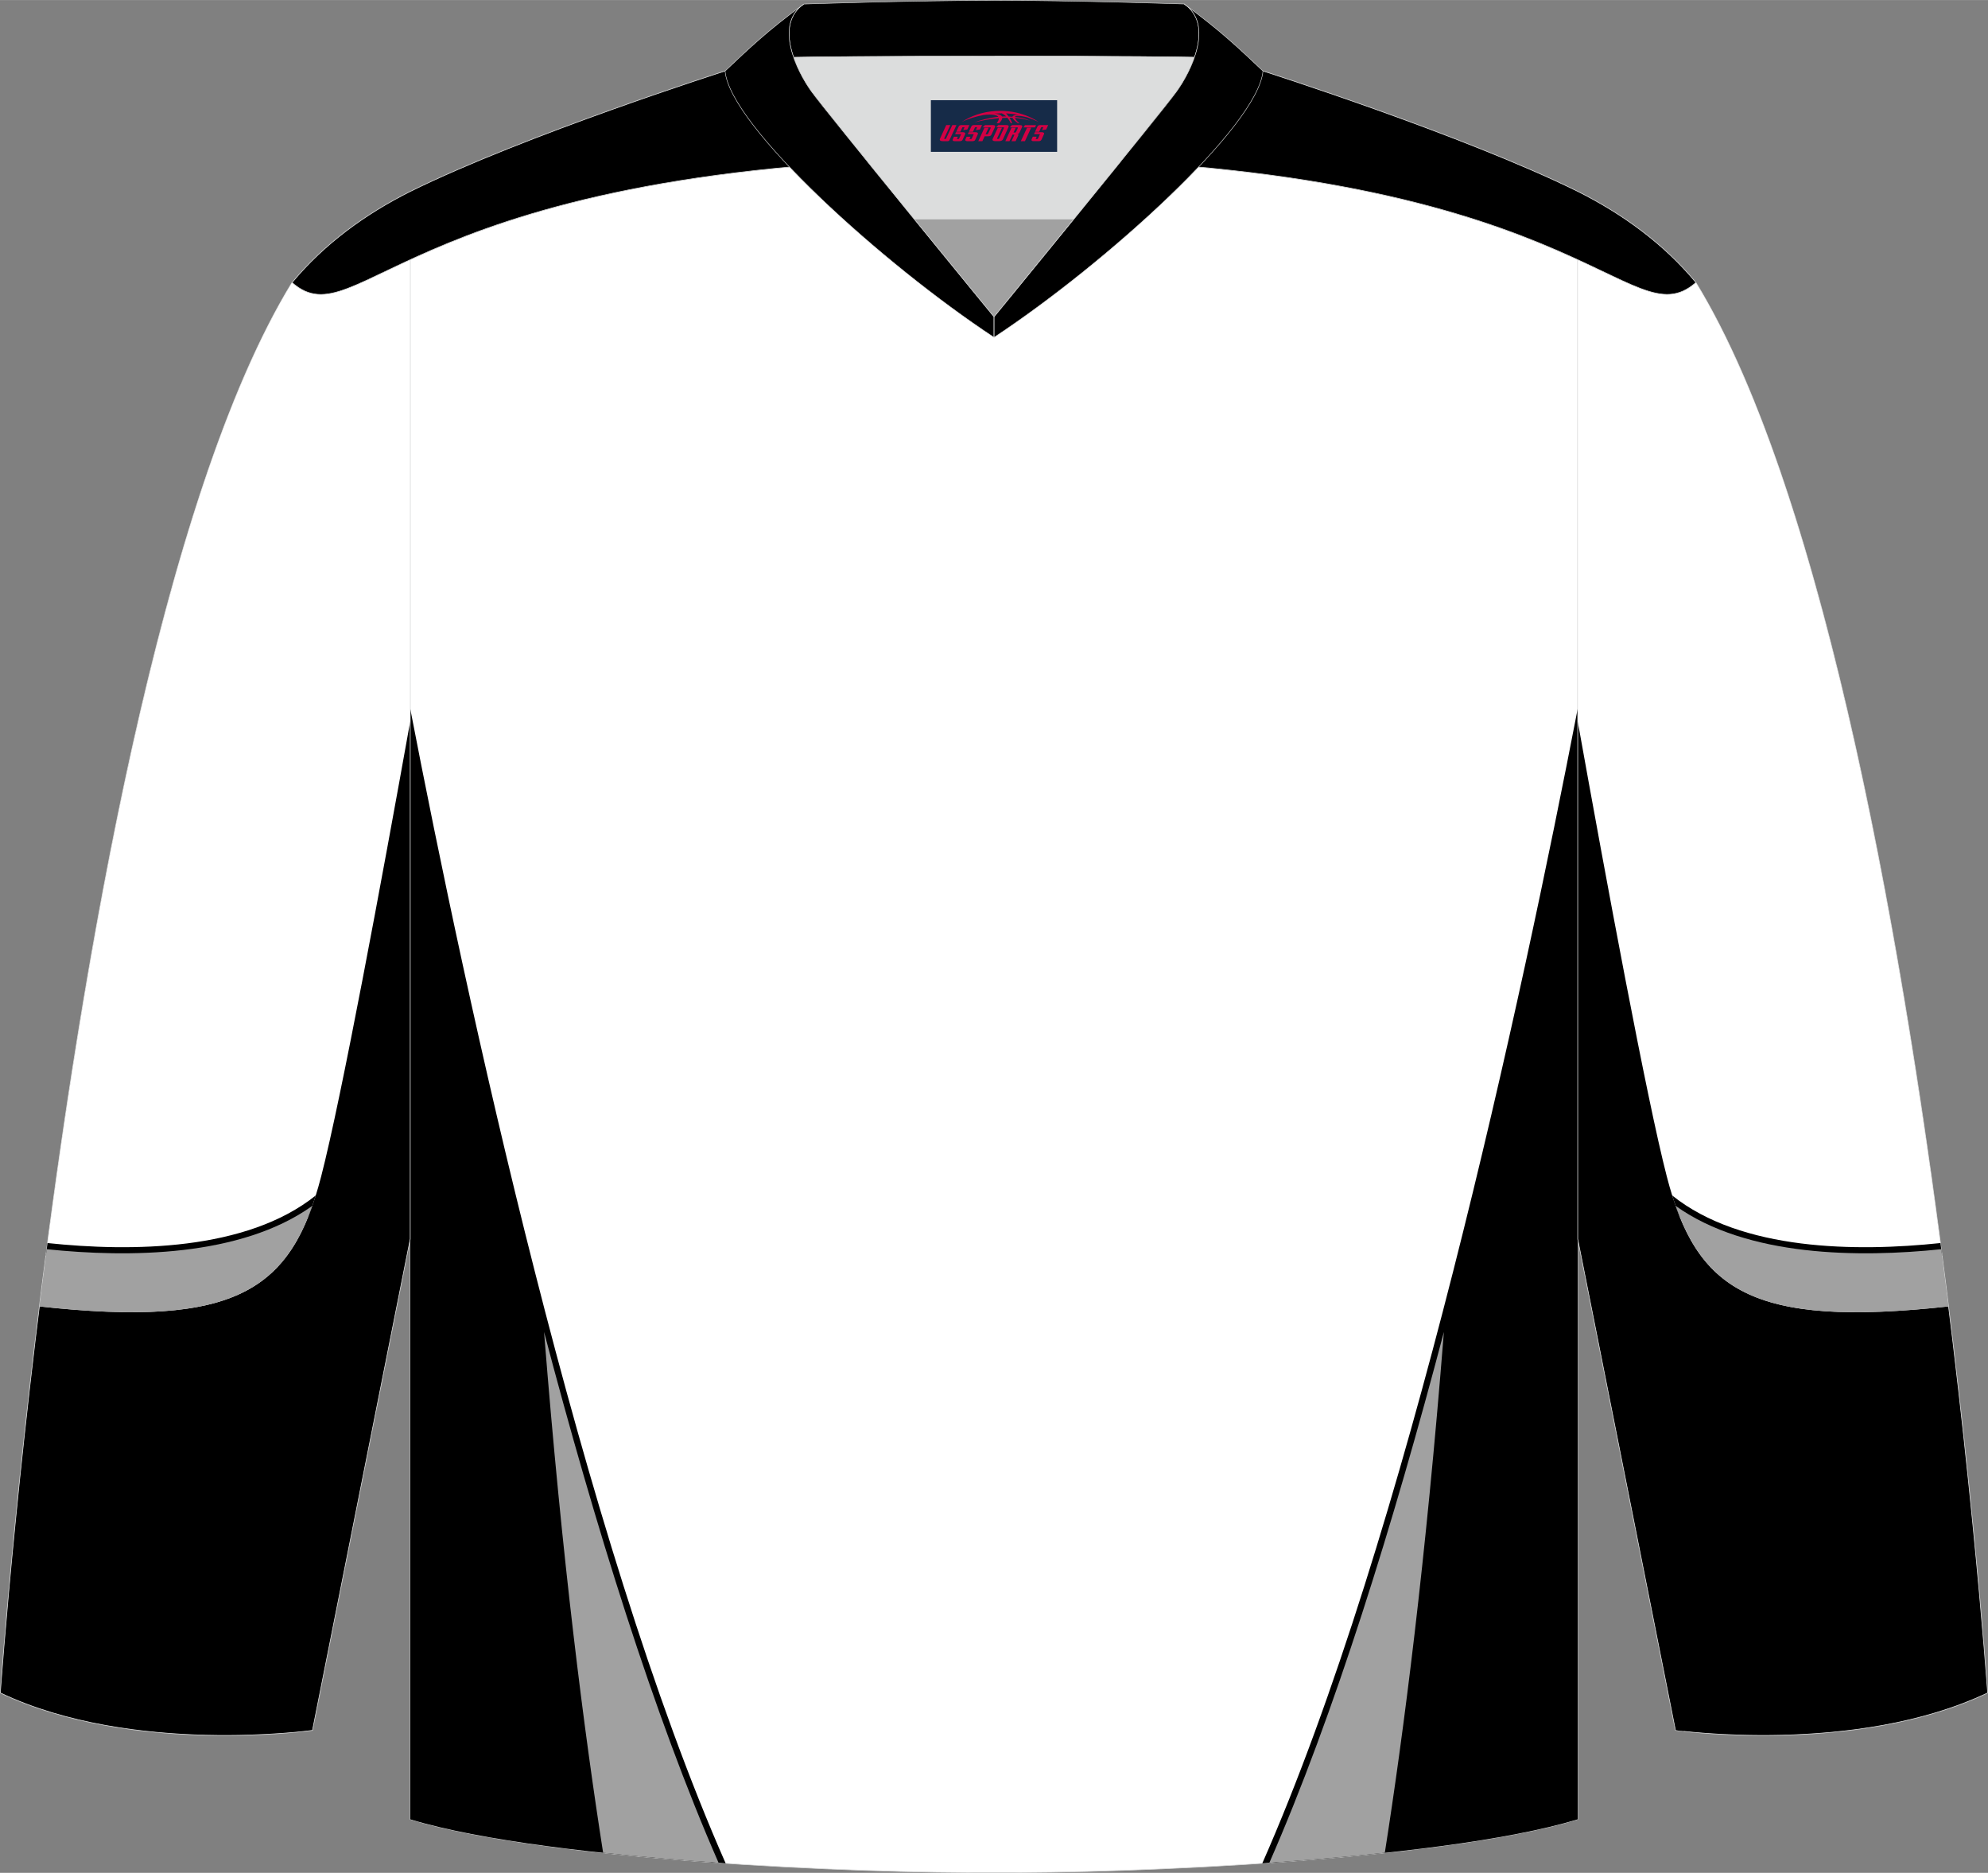
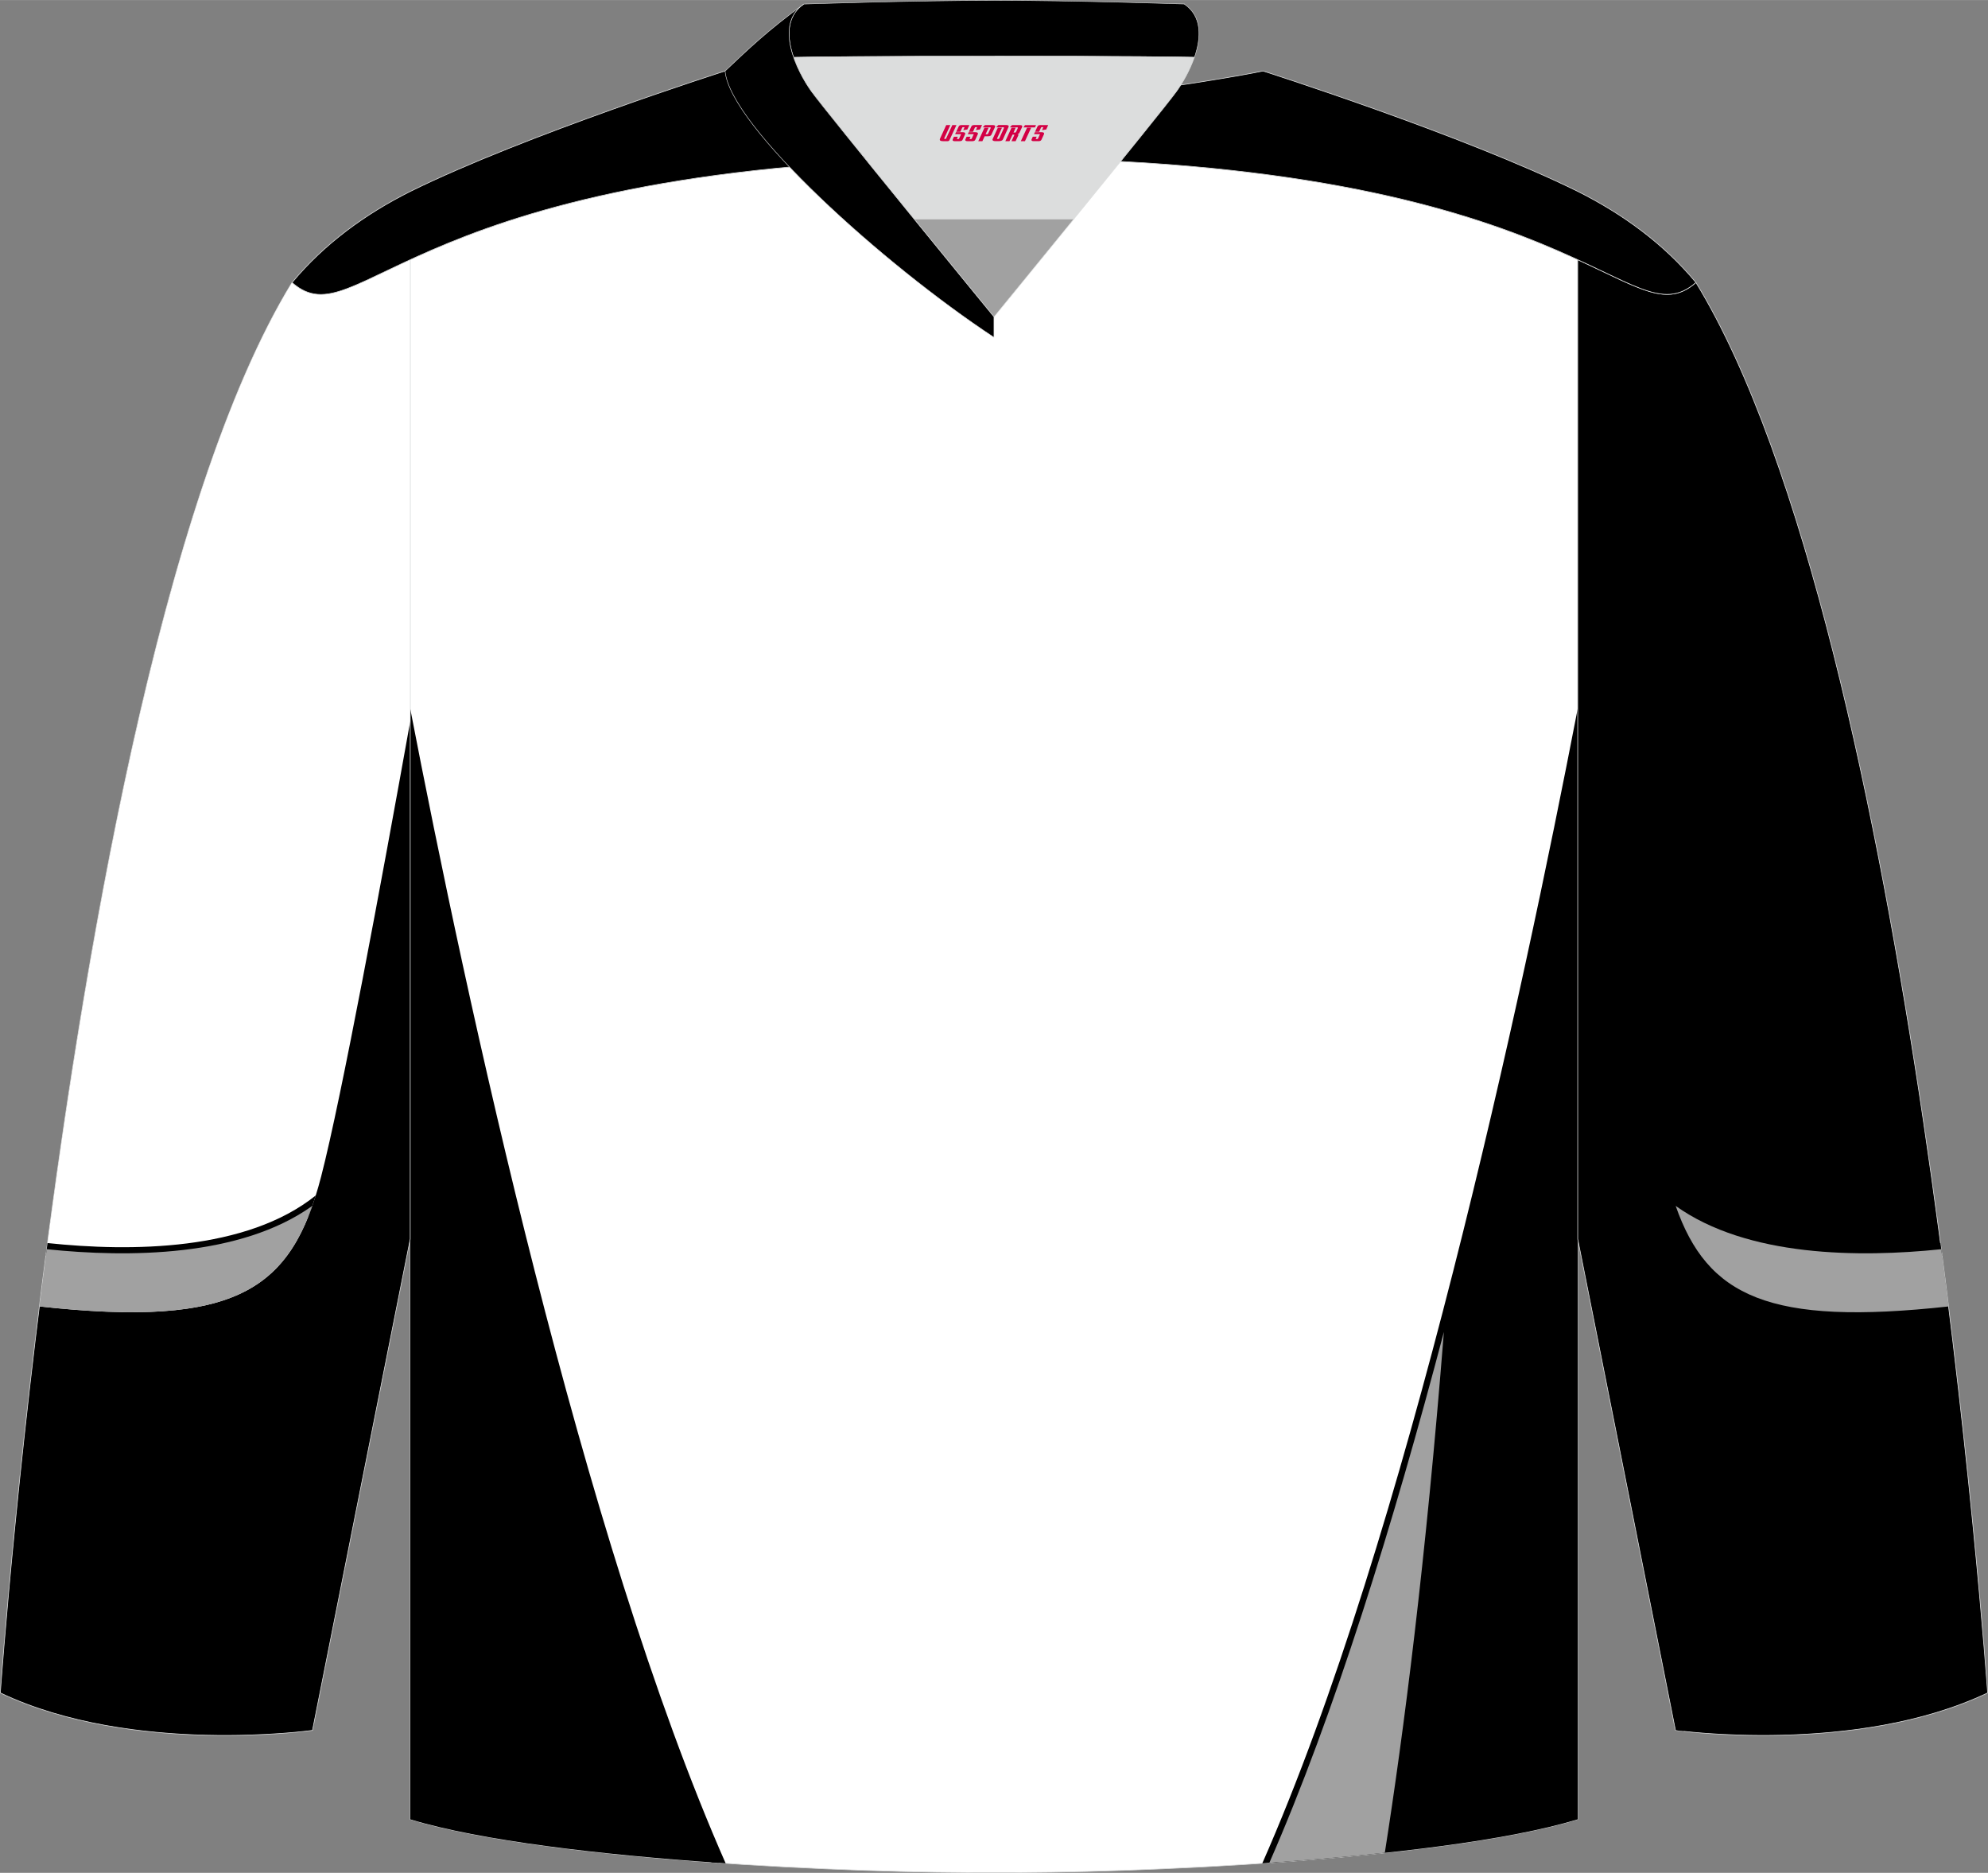
<svg xmlns="http://www.w3.org/2000/svg" version="1.1" id="图层_1" x="0px" y="0px" width="378.18px" height="356.23px" viewBox="0 0 377.9 355.94" enable-background="new 0 0 377.9 355.94" xml:space="preserve">
  <rect x="0" y="0" width="377.9" height="355.94" fill="#808080" stroke="none" />
  <g>
    <path fill-rule="evenodd" clip-rule="evenodd" fill="#FFFFFF" stroke="#DCDDDD" stroke-width="0.121" stroke-miterlimit="22.926" d="   M77.98,49.35v296.42c25.5,7.76,84.99,10.3,110.96,10.1c25.97,0.2,85.46-2.34,110.96-10.1V49.35   c-16.55-7.62-46.77-19.15-110.96-19.32C124.75,30.2,94.53,41.72,77.98,49.35L77.98,49.35z" />
    <path fill-rule="evenodd" clip-rule="evenodd" d="M299.91,147.19c-11.23,56.42-31.95,148.72-57.26,206.75l-2.7,0.19   c27.34-62.01,49.4-164.76,59.96-219.46V147.19z" />
    <path fill-rule="evenodd" clip-rule="evenodd" d="M299.91,140.94c-10.95,55.82-32.34,153.16-58.61,213.1   c22.39-1.55,45.2-4.19,58.61-8.27V140.94z" />
    <path fill-rule="evenodd" clip-rule="evenodd" fill="#A1A1A1" d="M263.24,352.13c3.58-22.78,7.79-55.48,11.23-99   c-9.6,36.43-20.85,72.78-33.18,100.9C248.68,353.52,256.12,352.89,263.24,352.13z" />
    <path fill-rule="evenodd" clip-rule="evenodd" d="M77.98,134.67c10.55,54.7,32.62,157.45,59.96,219.46l-2.7-0.19   c-25.31-58.03-46.04-150.33-57.26-206.75C77.98,147.19,77.98,134.67,77.98,134.67z" />
    <path fill-rule="evenodd" clip-rule="evenodd" d="M77.98,140.94c10.95,55.82,32.34,153.16,58.61,213.1   c-22.39-1.55-45.2-4.19-58.61-8.27C77.98,345.77,77.98,140.94,77.98,140.94z" />
-     <path fill-rule="evenodd" clip-rule="evenodd" fill="#A1A1A1" d="M114.65,352.13c-3.58-22.78-7.79-55.48-11.23-99   c9.6,36.44,20.85,72.79,33.18,100.91C129.2,353.52,121.77,352.89,114.65,352.13z" />
    <path fill-rule="evenodd" clip-rule="evenodd" stroke="#DCDDDD" stroke-width="0.121" stroke-miterlimit="22.926" d="   M377.83,321.74c0,0-14.06-200.43-55.45-268.05l-0.03,0.02h-0.01c-5.46,4.75-10.24,1.25-22.43-4.37v186.14l18.58,93.37   C318.49,328.86,352.74,333.68,377.83,321.74z" />
    <g>
-       <path fill-rule="evenodd" clip-rule="evenodd" fill="#FFFFFF" d="M299.91,137.09c5.39,30.07,13.08,71.6,16.93,86.49    c5.59,21.59,15.94,28.83,53.56,24.7c-7.98-64.33-23.01-153.72-48.02-194.59l-0.03,0.02h-0.01c-5.46,4.75-10.24,1.25-22.43-4.37    V137.09z" />
      <g>
        <path fill-rule="evenodd" clip-rule="evenodd" d="M368.86,236.24c-15.86,1.68-37.81,1.53-51-9.05c0.43,1.37,0.89,2.68,1.38,3.92     c13.97,9.02,34.74,9.08,49.93,7.5L368.86,236.24z" />
        <path fill-rule="evenodd" clip-rule="evenodd" fill="#A1A1A1" d="M369.02,237.41c-15.52,1.62-36.87,1.51-50.49-8.23     c6.04,17.23,17.71,22.85,51.88,19.11C369.96,244.73,369.5,241.1,369.02,237.41z" />
      </g>
    </g>
    <path fill-rule="evenodd" clip-rule="evenodd" stroke="#DCDDDD" stroke-width="0.121" stroke-miterlimit="22.926" d="   M0.06,321.74c0,0,14.06-200.43,55.45-268.05l0.03,0.02h0.01c5.46,4.75,10.24,1.25,22.43-4.37v186.14L59.4,328.86   C59.4,328.86,25.15,333.68,0.06,321.74z" />
    <g>
      <path fill-rule="evenodd" clip-rule="evenodd" fill="#FFFFFF" d="M77.98,137.09c-5.39,30.07-13.08,71.6-16.93,86.49    c-5.59,21.59-15.94,28.83-53.56,24.7C15.47,183.95,30.5,94.56,55.51,53.69l0.03,0.02h0.01c5.46,4.75,10.24,1.25,22.43-4.37    C77.98,49.34,77.98,137.09,77.98,137.09z" />
      <g>
        <path fill-rule="evenodd" clip-rule="evenodd" d="M9.03,236.24c15.86,1.68,37.81,1.53,51-9.05c-0.43,1.37-0.89,2.68-1.38,3.92     c-13.97,9.02-34.74,9.08-49.93,7.5L9.03,236.24z" />
        <path fill-rule="evenodd" clip-rule="evenodd" fill="#A1A1A1" d="M8.87,237.41c15.52,1.62,36.87,1.51,50.49-8.23     c-6.04,17.23-17.71,22.85-51.88,19.11C7.93,244.73,8.39,241.1,8.87,237.41z" />
      </g>
    </g>
    <path fill-rule="evenodd" clip-rule="evenodd" stroke="#DCDDDD" stroke-width="0.121" stroke-miterlimit="22.926" d="   M189.77,19.81h-0.65h-0.35h-0.65l-0.68-0.01l0,0l-0.7-0.02l-0.72-0.02l-0.74-0.03l-0.76-0.04l-0.78-0.04l0,0l-0.8-0.05l0,0   l-0.81-0.05l0,0l-0.83-0.06l-0.85-0.06l-0.86-0.07l0,0l-0.87-0.07l-0.89-0.08l-0.9-0.08l0,0l-0.91-0.09l-0.92-0.09l-0.93-0.1   l-0.93-0.1l-0.94-0.1l-0.95-0.11l-0.95-0.11l-0.96-0.11l0,0l-0.96-0.11l-0.96-0.12l0,0l-0.96-0.12l0,0l-0.96-0.12l0,0l-0.96-0.12   l0,0l-0.96-0.12l0,0l-0.96-0.13l-0.96-0.13l0,0l-0.95-0.13l-0.95-0.13l0,0l-0.94-0.13l-0.94-0.13l0,0l-0.93-0.13l0,0l-0.92-0.13   l-0.91-0.13l0,0l-0.9-0.13l-0.89-0.13l0,0l-0.88-0.13l-0.86-0.13l-0.85-0.13L150,15.63l-0.82-0.13l-0.8-0.13l0,0l-0.78-0.13   l-0.77-0.13l-0.75-0.12l-0.73-0.12l-0.71-0.12l-0.68-0.12l-0.66-0.11l0,0l-0.64-0.11l-0.61-0.11l-0.59-0.11l-0.56-0.1l-0.53-0.1   l-0.5-0.09l-0.48-0.09l-0.44-0.09l-0.41-0.08l-0.38-0.08l-0.35-0.07c0,0-38.03,12.13-59.82,22.88   c-8.53,4.27-16.34,9.94-22.47,17.32C68.4,64.97,77.3,30.32,188.94,30.02c111.64,0.3,120.54,34.95,133.44,23.66   c-6.13-7.38-13.94-13.05-22.47-17.32c-21.79-10.75-59.82-22.88-59.82-22.88l-0.35,0.07l-0.38,0.08l-0.41,0.08l-0.44,0.09   l-0.47,0.09l-0.5,0.09l-0.53,0.1l-0.56,0.1l-0.59,0.11l-0.61,0.11l-0.64,0.11l0,0l-0.66,0.11l-0.68,0.12l-0.71,0.12l-0.73,0.12   l-0.75,0.12l-0.77,0.13l-0.79,0.13l0,0l-0.8,0.13l-0.82,0.13l-0.84,0.13l-0.85,0.13l-0.86,0.13l-0.88,0.13l0,0l-0.89,0.13   l-0.9,0.13l0,0l-0.91,0.13l-0.92,0.13l0,0l-0.93,0.13l0,0l-0.94,0.13l-0.94,0.13l0,0l-0.95,0.13l-0.95,0.13l0,0l-0.96,0.13   l-0.96,0.13l0,0l-0.96,0.12l0,0l-0.96,0.12l0,0l-0.96,0.12l0,0l-0.96,0.12l0,0l-0.96,0.12l-0.96,0.11l0,0l-0.96,0.11l-0.95,0.11   l-0.95,0.11l-0.94,0.1l-0.93,0.1l-0.93,0.1L201.88,19l-0.91,0.09l0,0l-0.9,0.08l-0.89,0.08l-0.87,0.07l0,0l-0.86,0.07l-0.85,0.06   l-0.83,0.06l0,0l-0.81,0.05l0,0l-0.8,0.05l0,0l-0.78,0.04l-0.76,0.04l-0.74,0.03l-0.72,0.02l-0.7,0.02l0,0L189.77,19.81z" />
    <path fill-rule="evenodd" clip-rule="evenodd" stroke="#DCDDDD" stroke-width="0.093" stroke-miterlimit="22.926" d="M152.8,0.76   c0,0,20.53-0.69,36-0.7V0.05c15.47,0,36.23,0.7,36.33,0.7l-0.01,0.01c3.42,2.32,3.23,6.39,1.94,10.11   c-11.89-0.24-34.91-0.19-37.93-0.19v0.01c0,0-25.53-0.07-38.27,0.19C149.57,7.16,149.38,3.08,152.8,0.76z" />
    <path fill-rule="evenodd" clip-rule="evenodd" fill="#DCDDDD" stroke="#DCDDDD" stroke-width="0.093" stroke-miterlimit="22.926" d="   M150.86,10.89c12.74-0.25,38.27-0.19,38.27-0.19v-0.01c3.02-0.01,26.01-0.05,37.91,0.19c-0.88,2.53-2.26,4.91-3.36,6.44   c-1.42,1.99-10.87,13.65-19.56,24.31h-30.35l0,0c-8.69-10.66-18.14-22.32-19.56-24.31C153.11,15.78,151.73,13.42,150.86,10.89z" />
    <path fill-rule="evenodd" clip-rule="evenodd" fill="#A1A1A1" stroke="#DCDDDD" stroke-width="0.093" stroke-miterlimit="22.926" d="   M173.77,41.63h30.35c-7.9,9.7-15.17,18.58-15.17,18.58S181.67,51.33,173.77,41.63z" />
    <path fill-rule="evenodd" clip-rule="evenodd" stroke="#DCDDDD" stroke-width="0.093" stroke-miterlimit="5.759" d="M152.8,0.76   c-6.96,5.09-10.4,8.42-14.97,12.73c0.91,10.42,30.04,36.72,51.11,50.61v-3.89c0,0-32.02-39.09-34.73-42.89   C151.5,13.52,147.05,4.65,152.8,0.76z" />
-     <path fill-rule="evenodd" clip-rule="evenodd" stroke="#DCDDDD" stroke-width="0.093" stroke-miterlimit="5.759" d="M225.11,0.76   c6.96,5.09,10.4,8.42,14.97,12.73c-0.91,10.42-30.04,36.72-51.11,50.61v-3.89c0,0,32.02-39.09,34.73-42.89   C226.41,13.52,230.86,4.65,225.11,0.76z" />
  </g>
  <g id="tag_logo">
-     <rect y="19.03" fill="#162B48" width="24" height="9.818" x="176.95" />
    <g>
-       <path fill="#D30044" d="M192.91,22.22l0.005-0.011c0.131-0.311,1.085-0.262,2.351,0.071c0.715,0.24,1.44,0.54,2.193,0.9    c-0.218-0.147-0.447-0.289-0.682-0.42l0.011,0.005l-0.011-0.005c-1.478-0.845-3.218-1.418-5.1-1.62    c-1.282-0.115-1.658-0.082-2.411-0.055c-2.449,0.142-4.68,0.905-6.458,2.095c1.26-0.638,2.722-1.075,4.195-1.336    c1.467-0.18,2.476-0.033,2.771,0.344c-1.691,0.175-3.469,0.633-4.555,1.075c1.156-0.338,2.967-0.665,4.647-0.813    c0.016,0.251-0.115,0.567-0.415,0.96h0.475c0.376-0.382,0.584-0.725,0.595-1.004c0.333-0.022,0.66-0.033,0.971-0.033    C191.74,22.66,191.95,23.01,192.15,23.4h0.262c-0.125-0.344-0.295-0.687-0.518-1.036c0.207,0,0.393,0.005,0.567,0.011    c0.104,0.267,0.496,0.66,1.058,1.025h0.245c-0.442-0.365-0.753-0.753-0.835-1.004c1.047,0.065,1.696,0.224,2.885,0.513    C194.73,22.48,193.99,22.31,192.91,22.22z M190.47,22.13c-0.164-0.295-0.655-0.485-1.402-0.551    c0.464-0.033,0.922-0.055,1.364-0.055c0.311,0.147,0.589,0.344,0.84,0.589C191.01,22.11,190.74,22.12,190.47,22.13z M192.45,22.18c-0.224-0.016-0.458-0.027-0.715-0.044c-0.147-0.202-0.311-0.398-0.502-0.6c0.082,0,0.164,0.005,0.24,0.011    c0.72,0.033,1.429,0.125,2.138,0.273C192.94,21.78,192.56,21.94,192.45,22.18z" />
      <path fill="#D30044" d="M179.87,23.76L178.7,26.31C178.52,26.68,178.79,26.82,179.27,26.82l0.873,0.005    c0.115,0,0.251-0.049,0.327-0.175l1.342-2.891H181.03L179.81,26.39H179.64c-0.147,0-0.185-0.033-0.147-0.125l1.156-2.504H179.87L179.87,23.76z M181.73,25.11h1.271c0.36,0,0.584,0.125,0.442,0.425L182.97,26.57C182.87,26.79,182.6,26.82,182.37,26.82H181.45c-0.267,0-0.442-0.136-0.349-0.333l0.235-0.513h0.742L181.9,26.35C181.88,26.4,181.92,26.41,181.98,26.41h0.18    c0.082,0,0.125-0.016,0.147-0.071l0.376-0.813c0.011-0.022,0.011-0.044-0.055-0.044H181.56L181.73,25.11L181.73,25.11z M182.55,25.04h-0.78l0.475-1.025c0.098-0.218,0.338-0.256,0.578-0.256H184.27L183.88,24.6L183.1,24.72l0.262-0.562H183.07c-0.082,0-0.12,0.016-0.147,0.071L182.55,25.04L182.55,25.04z M184.14,25.11L183.97,25.48h1.069c0.06,0,0.06,0.016,0.049,0.044    L184.71,26.34C184.69,26.39,184.65,26.41,184.57,26.41H184.39c-0.055,0-0.104-0.011-0.082-0.06l0.175-0.376H183.74L183.51,26.49C183.41,26.68,183.59,26.82,183.86,26.82h0.916c0.24,0,0.502-0.033,0.605-0.251l0.475-1.031c0.142-0.3-0.082-0.425-0.442-0.425H184.14L184.14,25.11z M184.95,25.04l0.371-0.818c0.022-0.055,0.06-0.071,0.147-0.071h0.295L185.5,24.71l0.791-0.115l0.387-0.845H185.23c-0.24,0-0.48,0.038-0.578,0.256L184.18,25.04L184.95,25.04L184.95,25.04z M187.35,25.5h0.278c0.087,0,0.153-0.022,0.202-0.115    l0.496-1.075c0.033-0.076-0.011-0.12-0.125-0.12H186.8l0.431-0.431h1.522c0.355,0,0.485,0.153,0.393,0.355l-0.676,1.445    c-0.06,0.125-0.175,0.333-0.644,0.327l-0.649-0.005L186.74,26.82H185.96l1.178-2.558h0.785L187.35,25.5L187.35,25.5z     M189.94,26.31c-0.022,0.049-0.06,0.076-0.142,0.076h-0.191c-0.082,0-0.109-0.027-0.082-0.076l0.944-2.051h-0.785l-0.987,2.138    c-0.125,0.273,0.115,0.415,0.453,0.415h0.72c0.327,0,0.649-0.071,0.769-0.322l1.085-2.384c0.093-0.202-0.06-0.355-0.415-0.355    h-1.533l-0.431,0.431h1.38c0.115,0,0.164,0.033,0.131,0.104L189.94,26.31L189.94,26.31z M192.66,25.18h0.278    c0.087,0,0.158-0.022,0.202-0.115l0.344-0.753c0.033-0.076-0.011-0.12-0.125-0.12h-1.402l0.425-0.431h1.527    c0.355,0,0.485,0.153,0.393,0.355l-0.529,1.124c-0.044,0.093-0.147,0.18-0.393,0.18c0.224,0.011,0.256,0.158,0.175,0.327    l-0.496,1.075h-0.785l0.54-1.167c0.022-0.055-0.005-0.087-0.104-0.087h-0.235L191.89,26.82h-0.785l1.178-2.558h0.785L192.66,25.18L192.66,25.18z M195.23,24.27L194.05,26.82h0.785l1.184-2.558H195.23L195.23,24.27z M196.74,24.2l0.202-0.431h-2.1l-0.295,0.431    H196.74L196.74,24.2z M196.72,25.11h1.271c0.36,0,0.584,0.125,0.442,0.425l-0.475,1.031c-0.104,0.218-0.371,0.251-0.605,0.251    h-0.916c-0.267,0-0.442-0.136-0.349-0.333l0.235-0.513h0.742L196.89,26.35c-0.022,0.049,0.022,0.06,0.082,0.06h0.18    c0.082,0,0.125-0.016,0.147-0.071l0.376-0.813c0.011-0.022,0.011-0.044-0.049-0.044h-1.069L196.72,25.11L196.72,25.11z     M197.53,25.04H196.75l0.475-1.025c0.098-0.218,0.338-0.256,0.578-0.256h1.451l-0.387,0.845l-0.791,0.115l0.262-0.562h-0.295    c-0.082,0-0.12,0.016-0.147,0.071L197.53,25.04z" />
    </g>
  </g>
</svg>